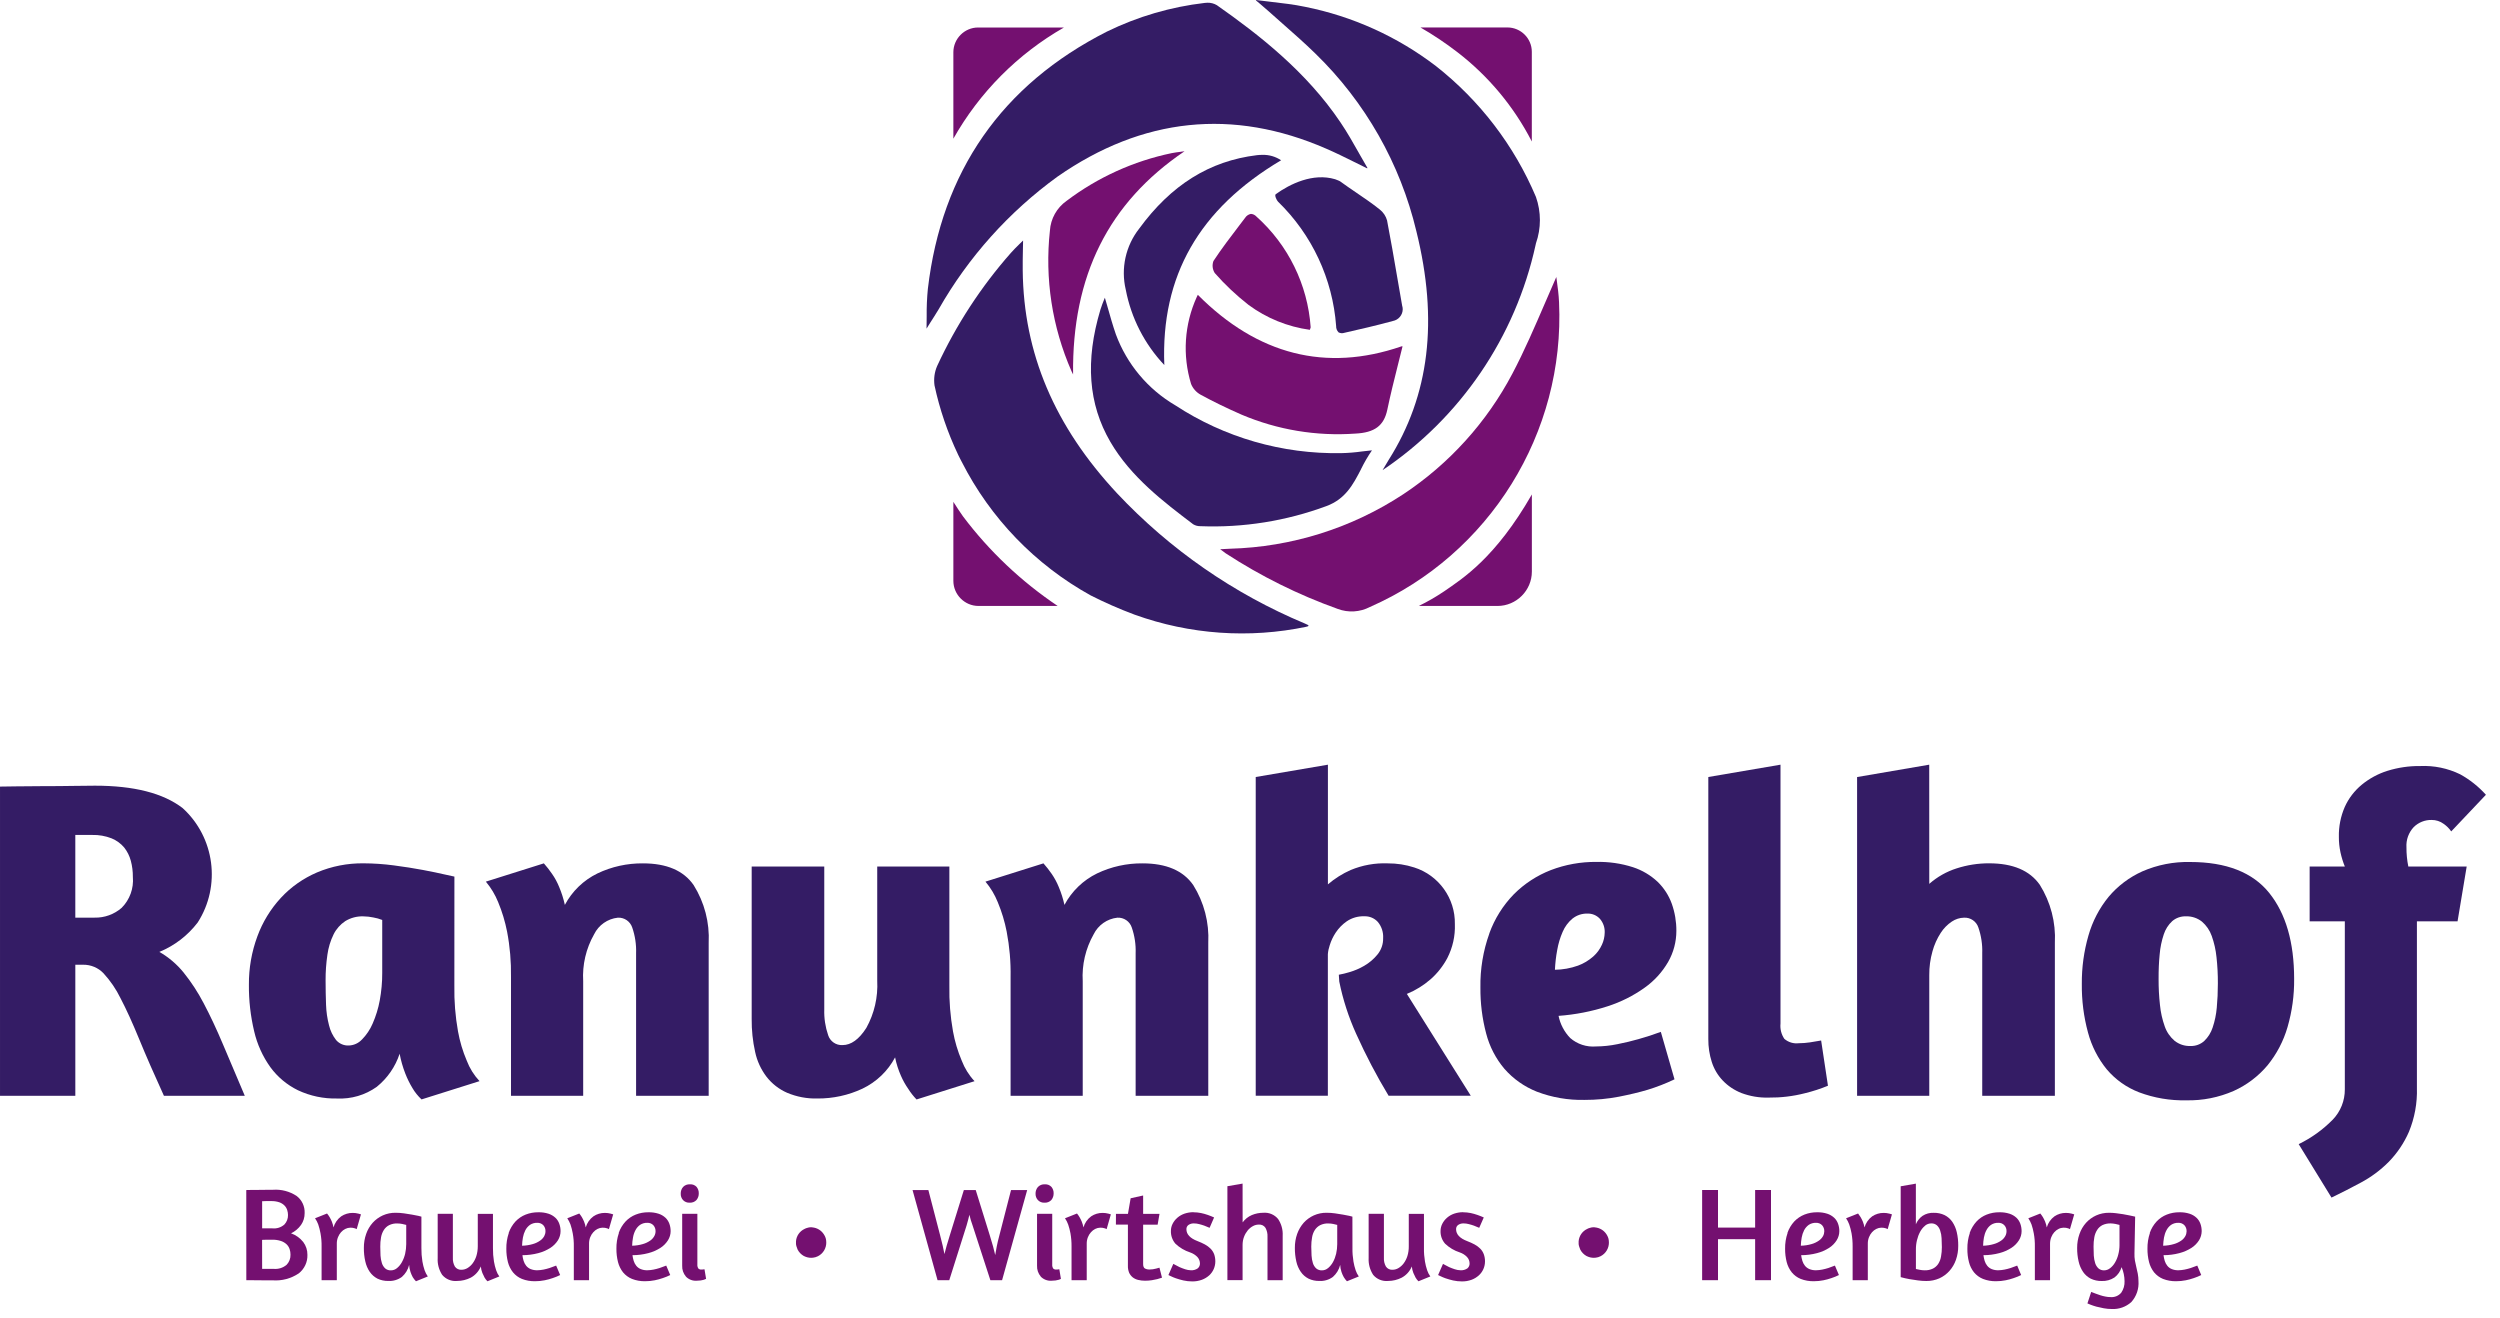
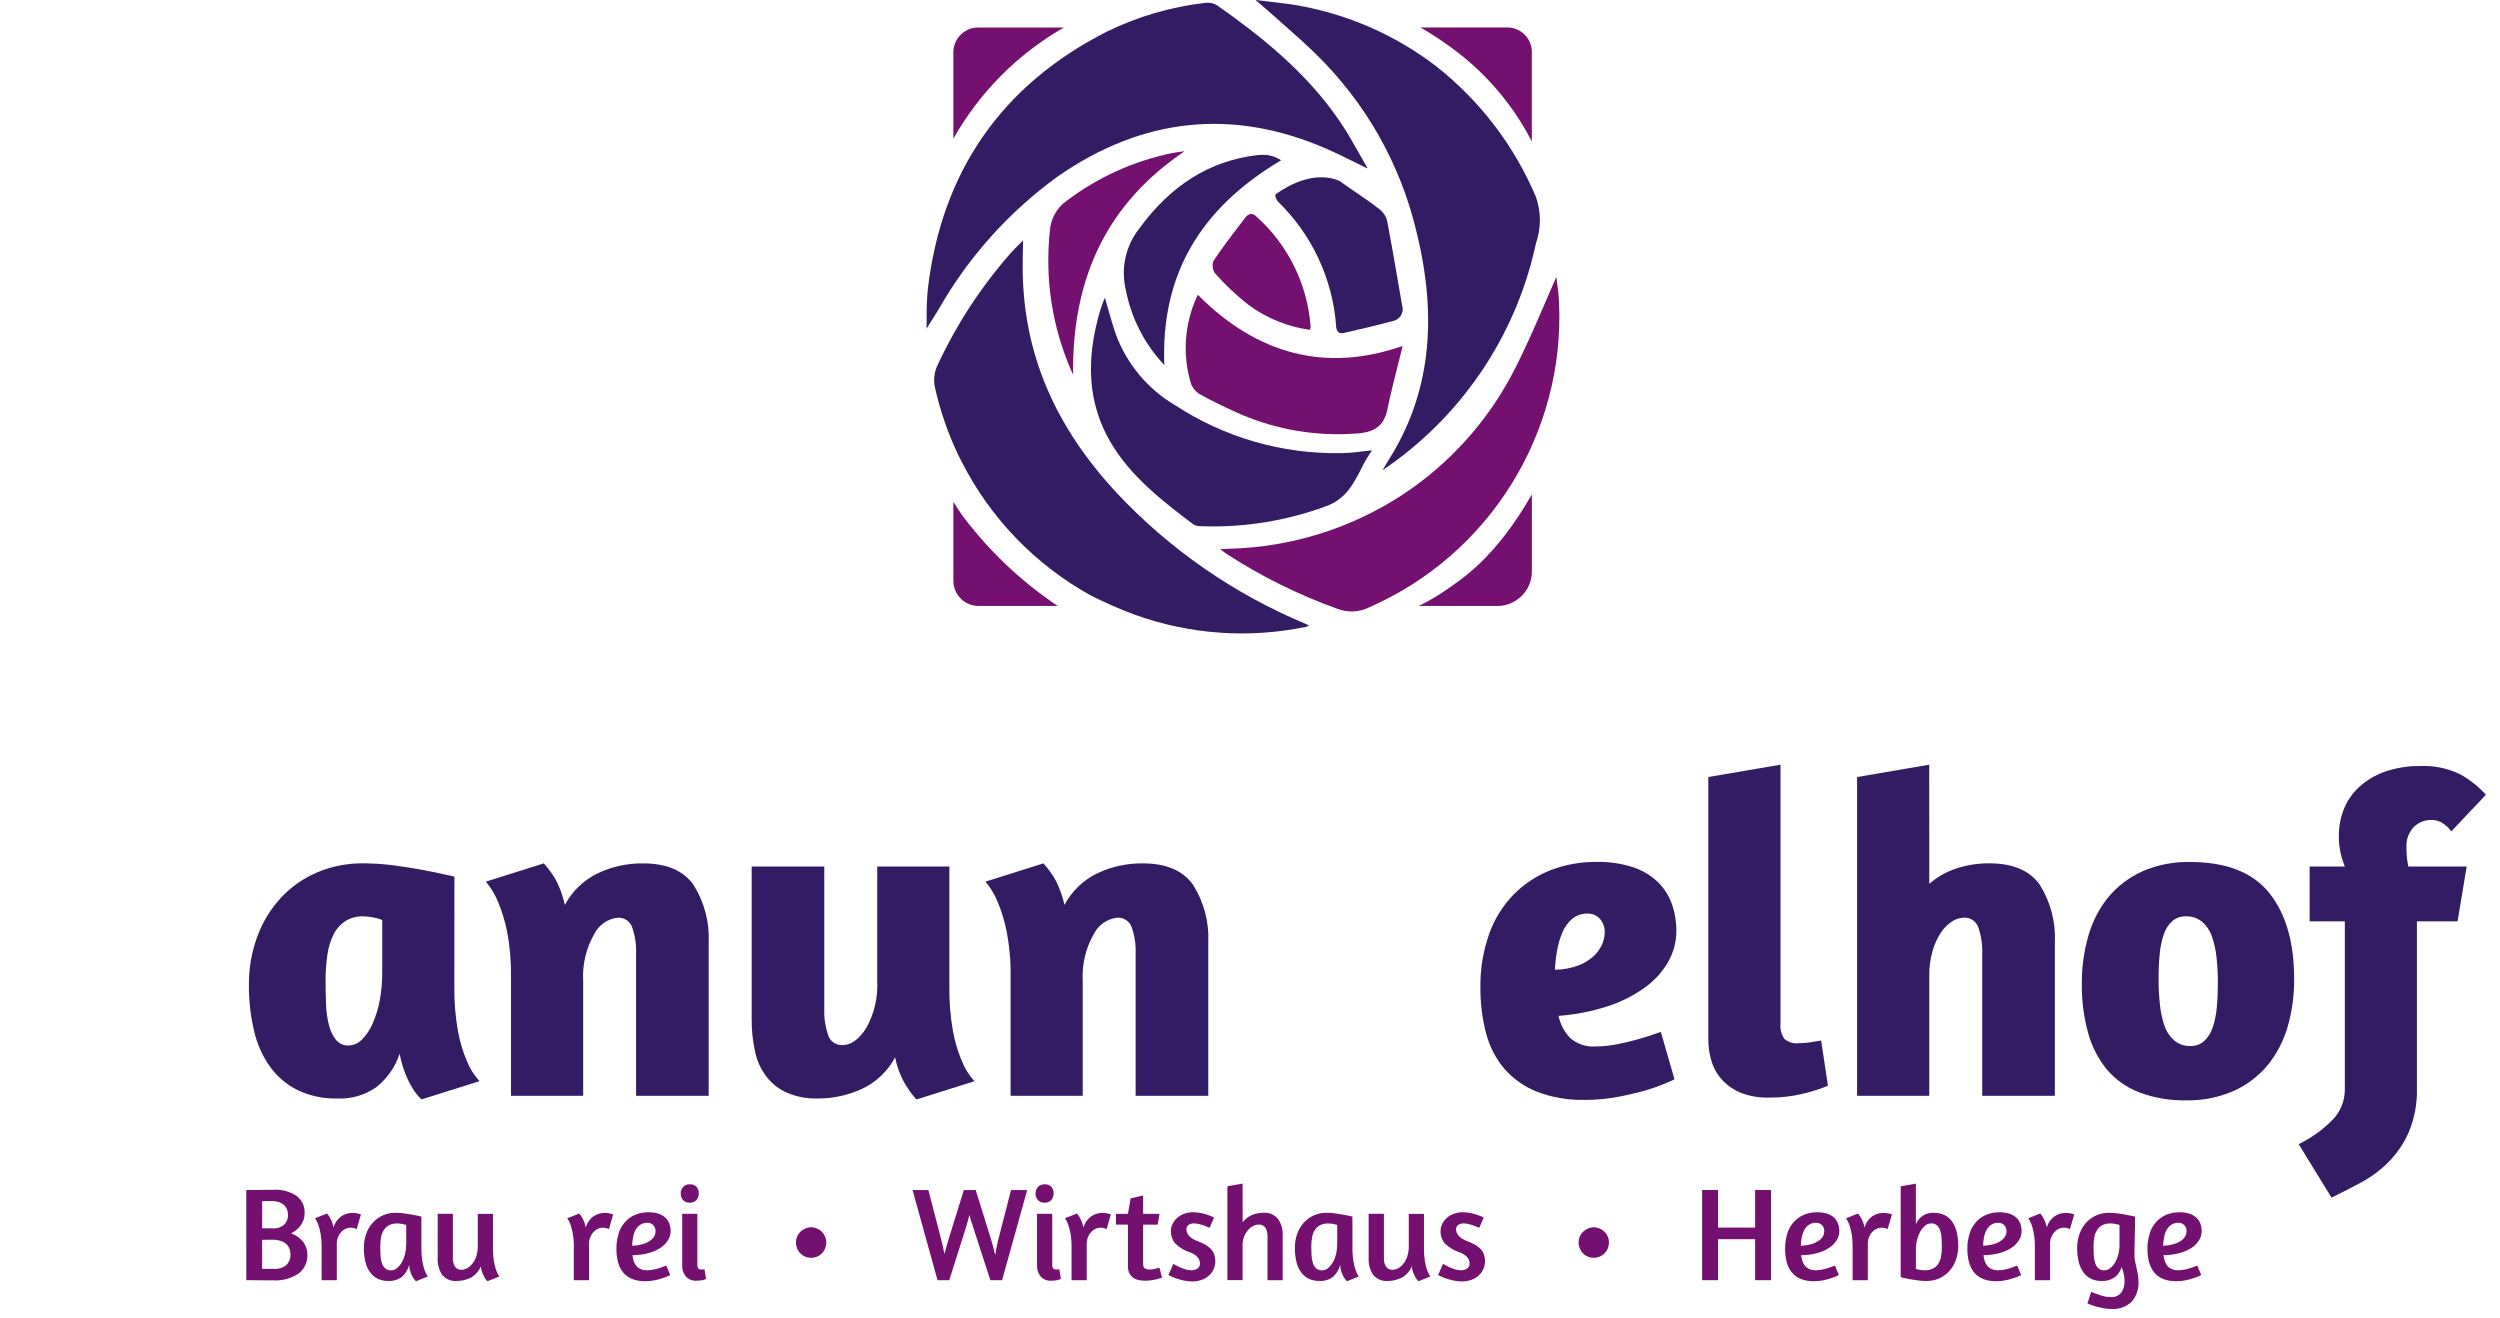
<svg xmlns="http://www.w3.org/2000/svg" width="100%" height="100%" viewBox="0 0 55 29" version="1.1" xml:space="preserve" style="fill-rule:evenodd;clip-rule:evenodd;stroke-linejoin:round;stroke-miterlimit:2;">
  <g id="Gruppe_2275">
    <clipPath id="_clip1">
      <rect x="0" y="0" width="54.69" height="28.8" />
    </clipPath>
    <g clip-path="url(#_clip1)">
-       <path id="Pfad_11500" d="M0,17.305c0.06,0 0.181,-0.001 0.362,-0.005c0.181,-0.003 0.382,-0.005 0.602,-0.005c0.221,0 0.436,-0.001 0.643,-0.005c0.208,-0.003 0.369,-0.005 0.482,-0.005c0.858,0 1.501,0.164 1.929,0.493c0.707,0.643 0.848,1.712 0.332,2.516c-0.219,0.287 -0.51,0.511 -0.844,0.648c0.204,0.117 0.384,0.27 0.532,0.452c0.17,0.211 0.318,0.438 0.443,0.678c0.14,0.265 0.283,0.568 0.427,0.91c0.144,0.341 0.303,0.716 0.477,1.125l-1.779,-0c-0.214,-0.469 -0.395,-0.882 -0.542,-1.241c-0.147,-0.358 -0.284,-0.66 -0.412,-0.904c-0.098,-0.201 -0.225,-0.387 -0.377,-0.552c-0.116,-0.121 -0.278,-0.188 -0.446,-0.186l-0.172,0l0,2.884l-1.657,-0l-0,-6.803Zm1.657,2.883l0.423,-0c0.219,0.005 0.432,-0.072 0.597,-0.216c0.178,-0.179 0.268,-0.428 0.246,-0.679c0.001,-0.12 -0.014,-0.24 -0.045,-0.356c-0.028,-0.106 -0.078,-0.206 -0.146,-0.292c-0.074,-0.088 -0.169,-0.157 -0.276,-0.201c-0.136,-0.053 -0.281,-0.079 -0.427,-0.075l-0.372,0l0,1.819Z" style="fill:#341c65;fill-rule:nonzero;" />
      <path id="Pfad_11501" d="M9.996,21.685c-0.006,0.337 0.021,0.674 0.08,1.005c0.04,0.221 0.104,0.437 0.192,0.643c0.064,0.168 0.159,0.321 0.282,0.452l-1.276,0.402c-0.079,-0.074 -0.147,-0.158 -0.201,-0.251c-0.061,-0.101 -0.113,-0.207 -0.156,-0.317c-0.055,-0.141 -0.097,-0.287 -0.125,-0.437c-0.094,0.286 -0.269,0.539 -0.503,0.728c-0.254,0.182 -0.562,0.272 -0.874,0.257c-0.296,0.007 -0.59,-0.055 -0.859,-0.181c-0.24,-0.117 -0.449,-0.291 -0.607,-0.507c-0.17,-0.237 -0.291,-0.505 -0.357,-0.789c-0.08,-0.336 -0.119,-0.68 -0.116,-1.025c-0.003,-0.363 0.06,-0.724 0.186,-1.065c0.115,-0.314 0.291,-0.602 0.518,-0.848c0.222,-0.24 0.493,-0.429 0.793,-0.558c0.324,-0.137 0.673,-0.205 1.025,-0.201c0.222,0.001 0.443,0.016 0.663,0.045c0.234,0.031 0.449,0.064 0.643,0.101c0.194,0.037 0.356,0.07 0.487,0.101c0.131,0.03 0.199,0.045 0.206,0.045l-0.001,2.4Zm-2.034,1.186c0.1,-0.102 0.18,-0.221 0.236,-0.352c0.071,-0.162 0.124,-0.333 0.156,-0.507c0.037,-0.201 0.056,-0.404 0.055,-0.608l0,-1.165c-0.063,-0.025 -0.129,-0.044 -0.196,-0.055c-0.071,-0.015 -0.143,-0.023 -0.216,-0.024c-0.141,-0.006 -0.281,0.031 -0.402,0.105c-0.109,0.073 -0.198,0.173 -0.256,0.291c-0.069,0.141 -0.115,0.292 -0.136,0.447c-0.027,0.187 -0.041,0.374 -0.04,0.563c0,0.187 0.004,0.367 0.01,0.537c0.005,0.154 0.027,0.307 0.066,0.456c0.028,0.117 0.081,0.227 0.155,0.322c0.07,0.081 0.174,0.126 0.282,0.12c0.109,-0.004 0.212,-0.051 0.286,-0.131" style="fill:#341c65;fill-rule:nonzero;" />
      <path id="Pfad_11502" d="M13.994,24.107l0,-3.135c0.007,-0.193 -0.022,-0.385 -0.085,-0.567c-0.045,-0.135 -0.175,-0.224 -0.317,-0.216c-0.225,0.024 -0.423,0.163 -0.522,0.366c-0.178,0.313 -0.261,0.671 -0.24,1.03l-0,2.522l-1.588,-0l-0,-2.612c0.005,-0.335 -0.023,-0.67 -0.086,-0.999c-0.044,-0.222 -0.109,-0.439 -0.196,-0.648c-0.066,-0.164 -0.158,-0.317 -0.271,-0.452l1.276,-0.402c0.065,0.073 0.125,0.15 0.18,0.231c0.063,0.089 0.115,0.186 0.156,0.287c0.054,0.128 0.096,0.26 0.126,0.396c0.16,-0.301 0.411,-0.544 0.718,-0.693c0.312,-0.149 0.654,-0.224 1,-0.221c0.522,0 0.894,0.159 1.115,0.478c0.238,0.38 0.354,0.824 0.331,1.272l0,3.363l-1.597,-0Z" style="fill:#341c65;fill-rule:nonzero;" />
      <path id="Pfad_11503" d="M19.299,19.064l1.587,0l0,2.622c-0.006,0.337 0.021,0.673 0.08,1.005c0.04,0.221 0.104,0.436 0.192,0.643c0.064,0.167 0.159,0.321 0.282,0.452l-1.276,0.402c-0.068,-0.071 -0.129,-0.148 -0.181,-0.231c-0.063,-0.09 -0.117,-0.186 -0.161,-0.287c-0.058,-0.131 -0.102,-0.267 -0.13,-0.408c-0.159,0.301 -0.411,0.542 -0.719,0.689c-0.309,0.145 -0.647,0.218 -0.989,0.216c-0.229,0.006 -0.457,-0.037 -0.668,-0.126c-0.178,-0.078 -0.333,-0.199 -0.452,-0.352c-0.123,-0.162 -0.209,-0.348 -0.251,-0.547c-0.053,-0.237 -0.078,-0.48 -0.076,-0.723l0,-3.355l1.597,0l0,3.144c-0.006,0.193 0.023,0.385 0.086,0.568c0.044,0.135 0.174,0.224 0.316,0.216c0.188,-0 0.362,-0.126 0.523,-0.377c0.176,-0.317 0.259,-0.677 0.24,-1.04l-0,-2.511Z" style="fill:#341c65;fill-rule:nonzero;" />
      <path id="Pfad_11504" d="M24.984,24.107l0,-3.135c0.007,-0.193 -0.022,-0.385 -0.085,-0.567c-0.044,-0.135 -0.175,-0.224 -0.317,-0.216c-0.225,0.024 -0.422,0.163 -0.522,0.366c-0.177,0.313 -0.261,0.671 -0.24,1.03l0,2.522l-1.587,-0l-0,-2.612c0.006,-0.335 -0.023,-0.67 -0.086,-0.999c-0.043,-0.222 -0.109,-0.439 -0.196,-0.648c-0.066,-0.164 -0.157,-0.317 -0.271,-0.452l1.276,-0.402c0.065,0.073 0.125,0.15 0.181,0.231c0.062,0.09 0.114,0.186 0.155,0.287c0.054,0.128 0.096,0.26 0.126,0.396c0.16,-0.301 0.412,-0.544 0.718,-0.693c0.312,-0.149 0.654,-0.224 1,-0.221c0.522,0 0.894,0.159 1.115,0.477c0.238,0.38 0.354,0.825 0.331,1.272l0,3.364l-1.598,-0Z" style="fill:#341c65;fill-rule:nonzero;" />
-       <path id="Pfad_11505" d="M29.214,16.823l-0,2.633c0.151,-0.129 0.32,-0.236 0.502,-0.316c0.258,-0.107 0.535,-0.157 0.814,-0.146c0.198,-0.001 0.395,0.029 0.583,0.09c0.54,0.171 0.905,0.68 0.894,1.246c0.01,0.26 -0.048,0.517 -0.166,0.748c-0.094,0.176 -0.218,0.334 -0.368,0.466c-0.155,0.135 -0.332,0.244 -0.522,0.322l1.406,2.24l-1.808,-0c-0.265,-0.439 -0.503,-0.894 -0.713,-1.361c-0.167,-0.369 -0.292,-0.755 -0.372,-1.151l-0.01,-0.15c0.078,-0.014 0.155,-0.033 0.231,-0.056c0.115,-0.033 0.224,-0.08 0.327,-0.14c0.111,-0.064 0.21,-0.148 0.291,-0.247c0.084,-0.101 0.129,-0.23 0.126,-0.361c0.008,-0.129 -0.033,-0.257 -0.116,-0.357c-0.075,-0.083 -0.184,-0.129 -0.296,-0.125c-0.137,-0.005 -0.273,0.033 -0.387,0.11c-0.097,0.067 -0.181,0.153 -0.246,0.252c-0.056,0.085 -0.1,0.178 -0.13,0.276c-0.022,0.063 -0.036,0.129 -0.041,0.196l0,3.114l-1.587,0l-0,-7.012l1.588,-0.271Z" style="fill:#341c65;fill-rule:nonzero;" />
      <path id="Pfad_11506" d="M32.765,20.535c0.117,-0.323 0.302,-0.618 0.542,-0.864c0.23,-0.23 0.506,-0.41 0.809,-0.528c0.321,-0.123 0.661,-0.184 1.005,-0.181c0.272,-0.006 0.544,0.033 0.803,0.116c0.203,0.066 0.388,0.176 0.543,0.321c0.139,0.135 0.246,0.3 0.312,0.483c0.068,0.191 0.102,0.394 0.101,0.597c0,0.24 -0.062,0.475 -0.181,0.683c-0.13,0.225 -0.306,0.418 -0.518,0.568c-0.248,0.177 -0.523,0.315 -0.813,0.408c-0.351,0.114 -0.713,0.184 -1.08,0.211c0.037,0.183 0.126,0.352 0.256,0.487c0.156,0.136 0.361,0.203 0.567,0.186c0.159,-0.001 0.317,-0.018 0.472,-0.05c0.168,-0.034 0.322,-0.07 0.463,-0.111c0.167,-0.046 0.331,-0.1 0.492,-0.16l0.301,1.044c-0.191,0.092 -0.39,0.169 -0.593,0.231c-0.18,0.054 -0.39,0.104 -0.627,0.151c-0.25,0.048 -0.504,0.072 -0.759,0.071c-0.358,0.008 -0.715,-0.053 -1.05,-0.181c-0.274,-0.109 -0.519,-0.281 -0.713,-0.503c-0.191,-0.226 -0.328,-0.492 -0.402,-0.778c-0.087,-0.329 -0.129,-0.669 -0.126,-1.01c-0.007,-0.405 0.06,-0.809 0.197,-1.19m1.828,-0.327c-0.094,0.079 -0.168,0.179 -0.216,0.292c-0.056,0.128 -0.096,0.263 -0.12,0.402c-0.027,0.142 -0.043,0.287 -0.05,0.432c0.173,-0.002 0.344,-0.033 0.507,-0.091c0.124,-0.045 0.237,-0.114 0.336,-0.201c0.082,-0.072 0.147,-0.161 0.192,-0.261c0.038,-0.082 0.058,-0.171 0.06,-0.261c0.006,-0.112 -0.032,-0.222 -0.105,-0.307c-0.071,-0.077 -0.172,-0.119 -0.276,-0.115c-0.119,-0.003 -0.234,0.036 -0.327,0.11" style="fill:#341c65;fill-rule:nonzero;" />
      <path id="Pfad_11507" d="M38.31,24.046c-0.155,-0.061 -0.296,-0.155 -0.411,-0.276c-0.11,-0.116 -0.192,-0.255 -0.24,-0.407c-0.052,-0.162 -0.077,-0.332 -0.076,-0.502l0,-5.767l1.588,-0.271l-0,5.696c-0.012,0.119 0.018,0.238 0.085,0.336c0.088,0.075 0.202,0.11 0.316,0.096c0.083,-0 0.165,-0.007 0.247,-0.019c0.09,-0.014 0.172,-0.027 0.246,-0.041l0.15,0.995c-0.164,0.068 -0.334,0.123 -0.507,0.165c-0.261,0.067 -0.529,0.099 -0.799,0.096c-0.204,0.006 -0.406,-0.029 -0.597,-0.1" style="fill:#341c65;fill-rule:nonzero;" />
      <path id="Pfad_11508" d="M42.444,19.445c0.175,-0.154 0.381,-0.271 0.603,-0.341c0.23,-0.074 0.471,-0.112 0.713,-0.111c0.523,0 0.894,0.158 1.115,0.472c0.239,0.381 0.355,0.827 0.332,1.276l-0,3.366l-1.598,-0l0,-3.135c0.007,-0.193 -0.022,-0.385 -0.085,-0.567c-0.044,-0.135 -0.175,-0.224 -0.316,-0.216c-0.095,0.002 -0.188,0.032 -0.267,0.085c-0.098,0.065 -0.182,0.151 -0.246,0.251c-0.08,0.124 -0.141,0.26 -0.18,0.402c-0.049,0.172 -0.073,0.35 -0.071,0.528l0,2.653l-1.588,-0l-0,-7.013l1.587,-0.272l0.001,2.622Z" style="fill:#341c65;fill-rule:nonzero;" />
      <path id="Pfad_11509" d="M49.924,19.646c0.365,0.456 0.547,1.085 0.547,1.889c0.004,0.358 -0.045,0.715 -0.145,1.06c-0.089,0.308 -0.239,0.595 -0.442,0.844c-0.203,0.241 -0.457,0.433 -0.744,0.562c-0.328,0.143 -0.683,0.214 -1.04,0.206c-0.355,0.008 -0.708,-0.051 -1.04,-0.176c-0.276,-0.106 -0.521,-0.28 -0.712,-0.506c-0.193,-0.238 -0.333,-0.513 -0.412,-0.809c-0.095,-0.349 -0.14,-0.709 -0.136,-1.07c-0.003,-0.36 0.046,-0.719 0.146,-1.065c0.088,-0.31 0.238,-0.599 0.442,-0.849c0.202,-0.241 0.457,-0.433 0.744,-0.562c0.331,-0.144 0.689,-0.214 1.05,-0.206c0.797,-0 1.378,0.228 1.743,0.683m-2.136,0.618c-0.086,0.079 -0.15,0.18 -0.186,0.291c-0.047,0.142 -0.078,0.289 -0.09,0.437c-0.017,0.168 -0.025,0.349 -0.024,0.543c-0.001,0.191 0.009,0.382 0.03,0.572c0.015,0.161 0.051,0.32 0.105,0.472c0.042,0.123 0.117,0.232 0.216,0.317c0.1,0.079 0.224,0.12 0.352,0.115c0.11,0.004 0.218,-0.036 0.301,-0.11c0.085,-0.082 0.149,-0.184 0.185,-0.296c0.048,-0.142 0.078,-0.289 0.091,-0.437c0.016,-0.168 0.024,-0.345 0.024,-0.533c0.001,-0.193 -0.009,-0.386 -0.03,-0.578c-0.016,-0.159 -0.051,-0.316 -0.105,-0.467c-0.043,-0.123 -0.118,-0.232 -0.216,-0.316c-0.1,-0.079 -0.225,-0.12 -0.352,-0.116c-0.11,-0.003 -0.218,0.034 -0.301,0.106" style="fill:#341c65;fill-rule:nonzero;" />
      <path id="Pfad_11510" d="M53.927,18.291c-0.045,-0.065 -0.101,-0.121 -0.166,-0.166c-0.077,-0.057 -0.17,-0.087 -0.266,-0.086c-0.146,-0.003 -0.288,0.054 -0.392,0.156c-0.113,0.12 -0.172,0.282 -0.161,0.447c-0.001,0.142 0.013,0.283 0.041,0.422l1.284,0l-0.201,1.206l-0.894,-0l0,3.666c0.01,0.331 -0.05,0.659 -0.176,0.965c-0.107,0.246 -0.259,0.471 -0.447,0.663c-0.179,0.18 -0.384,0.332 -0.608,0.452c-0.224,0.121 -0.44,0.231 -0.648,0.331l-0.722,-1.176c0.278,-0.135 0.531,-0.317 0.748,-0.537c0.173,-0.179 0.269,-0.419 0.267,-0.668l-0,-3.696l-0.774,-0l0,-1.207l0.774,0c-0.041,-0.101 -0.073,-0.205 -0.096,-0.312c-0.024,-0.112 -0.036,-0.226 -0.035,-0.341c-0.005,-0.226 0.04,-0.451 0.13,-0.658c0.085,-0.189 0.213,-0.355 0.372,-0.487c0.168,-0.138 0.36,-0.242 0.567,-0.307c0.233,-0.072 0.475,-0.108 0.719,-0.105c0.303,-0.014 0.606,0.048 0.879,0.181c0.213,0.117 0.405,0.27 0.568,0.451l-0.763,0.806Z" style="fill:#341c65;fill-rule:nonzero;" />
      <path id="Pfad_11511" d="M5.418,26.181c0.014,-0 0.045,-0 0.094,-0.002c0.049,-0.002 0.104,-0.001 0.164,-0.001c0.061,-0 0.12,-0 0.182,-0.002c0.062,-0.001 0.11,-0.001 0.149,-0.001c0.183,-0.013 0.364,0.035 0.517,0.135c0.119,0.089 0.185,0.232 0.178,0.38c0.001,0.093 -0.027,0.183 -0.079,0.258c-0.057,0.08 -0.132,0.143 -0.22,0.185c0.105,0.037 0.198,0.103 0.268,0.191c0.061,0.081 0.094,0.181 0.092,0.284c0.005,0.157 -0.066,0.308 -0.19,0.406c-0.17,0.114 -0.373,0.169 -0.578,0.153l-0.169,0c-0.061,0 -0.119,-0 -0.173,-0.001c-0.055,-0.001 -0.103,-0.002 -0.144,-0.002l-0.09,0l-0.001,-1.983Zm0.349,0.843l0.226,0c0.096,0.01 0.192,-0.021 0.264,-0.085c0.052,-0.056 0.081,-0.131 0.079,-0.208c-0,-0.037 -0.006,-0.075 -0.018,-0.111c-0.012,-0.037 -0.032,-0.071 -0.06,-0.099c-0.032,-0.032 -0.071,-0.056 -0.114,-0.071c-0.058,-0.019 -0.119,-0.028 -0.18,-0.026l-0.113,0c-0.032,0 -0.06,0 -0.084,0.003l0,0.597Zm0,0.891l0.252,0c0.104,0.01 0.207,-0.022 0.286,-0.089c0.058,-0.06 0.089,-0.141 0.086,-0.224c0,-0.041 -0.006,-0.082 -0.019,-0.12c-0.013,-0.04 -0.035,-0.076 -0.066,-0.106c-0.035,-0.033 -0.078,-0.059 -0.124,-0.074c-0.063,-0.021 -0.129,-0.03 -0.195,-0.028l-0.125,-0c-0.036,-0 -0.067,-0 -0.096,0.003l0.001,0.638Z" style="fill:#741070;fill-rule:nonzero;" />
      <path id="Pfad_11512" d="M7.597,27.036c-0.036,0.018 -0.067,0.042 -0.094,0.072c-0.028,0.032 -0.051,0.069 -0.067,0.11c-0.018,0.046 -0.027,0.094 -0.026,0.144l-0,0.802l-0.335,0l0,-0.738c0.002,-0.099 -0.006,-0.197 -0.024,-0.294c-0.012,-0.066 -0.028,-0.13 -0.049,-0.192c-0.018,-0.049 -0.041,-0.095 -0.071,-0.138l0.264,-0.105c0.021,0.025 0.039,0.051 0.056,0.079c0.018,0.031 0.034,0.063 0.048,0.096c0.017,0.042 0.03,0.086 0.038,0.131c0.028,-0.098 0.088,-0.184 0.17,-0.244c0.075,-0.05 0.163,-0.076 0.252,-0.075c0.043,-0 0.085,0.005 0.126,0.016c0.039,0.011 0.058,0.016 0.056,0.016l-0.094,0.325c-0.011,-0.006 -0.022,-0.011 -0.034,-0.016c-0.035,-0.012 -0.072,-0.018 -0.109,-0.016c-0.037,0.001 -0.073,0.01 -0.106,0.027" style="fill:#741070;fill-rule:nonzero;" />
      <path id="Pfad_11513" d="M9.271,27.458c-0.001,0.099 0.006,0.197 0.022,0.295c0.011,0.065 0.027,0.129 0.048,0.192c0.017,0.049 0.041,0.095 0.071,0.137l-0.261,0.106c-0.027,-0.028 -0.051,-0.058 -0.071,-0.091c-0.019,-0.036 -0.036,-0.074 -0.049,-0.113c-0.017,-0.05 -0.027,-0.103 -0.03,-0.156c-0.024,0.102 -0.08,0.194 -0.159,0.264c-0.086,0.063 -0.191,0.095 -0.298,0.089c-0.082,0.002 -0.165,-0.015 -0.24,-0.051c-0.067,-0.035 -0.124,-0.085 -0.168,-0.147c-0.047,-0.069 -0.081,-0.147 -0.099,-0.23c-0.023,-0.098 -0.033,-0.198 -0.032,-0.299c-0.001,-0.105 0.016,-0.21 0.051,-0.309c0.031,-0.09 0.08,-0.173 0.144,-0.245c0.062,-0.068 0.137,-0.123 0.221,-0.161c0.09,-0.04 0.187,-0.06 0.285,-0.058c0.061,-0 0.122,0.004 0.183,0.013c0.064,0.009 0.123,0.018 0.177,0.028c0.054,0.009 0.1,0.019 0.139,0.027c0.038,0.009 0.06,0.015 0.066,0.017l0,0.692Zm-0.536,0.44c0.044,-0.037 0.08,-0.081 0.107,-0.131c0.032,-0.058 0.056,-0.12 0.071,-0.184c0.016,-0.07 0.024,-0.141 0.024,-0.212l-0,-0.423c-0.02,-0.006 -0.048,-0.013 -0.088,-0.021c-0.035,-0.007 -0.07,-0.011 -0.106,-0.011c-0.063,-0.003 -0.126,0.01 -0.183,0.038c-0.047,0.024 -0.087,0.061 -0.115,0.105c-0.031,0.049 -0.052,0.104 -0.062,0.161c-0.012,0.068 -0.018,0.137 -0.017,0.206c-0,0.068 0.002,0.133 0.005,0.196c0.003,0.057 0.014,0.113 0.031,0.168c0.014,0.044 0.039,0.084 0.072,0.115c0.035,0.03 0.08,0.045 0.126,0.043c0.05,-0 0.097,-0.018 0.135,-0.05" style="fill:#741070;fill-rule:nonzero;" />
      <path id="Pfad_11514" d="M10.511,26.705l0.334,0l0,0.753c-0.001,0.099 0.006,0.197 0.022,0.295c0.011,0.065 0.027,0.129 0.048,0.192c0.016,0.049 0.04,0.095 0.07,0.137l-0.261,0.106c-0.025,-0.024 -0.047,-0.052 -0.064,-0.082c-0.018,-0.033 -0.034,-0.067 -0.048,-0.101c-0.018,-0.046 -0.03,-0.094 -0.034,-0.143c-0.044,0.106 -0.122,0.193 -0.222,0.247c-0.093,0.047 -0.196,0.072 -0.3,0.072c-0.125,0.012 -0.248,-0.038 -0.329,-0.135c-0.071,-0.11 -0.106,-0.239 -0.098,-0.369l-0,-0.973l0.334,0l-0,0.967c-0.004,0.067 0.011,0.134 0.044,0.193c0.033,0.049 0.09,0.076 0.149,0.071c0.045,-0.001 0.089,-0.014 0.128,-0.037c0.044,-0.027 0.083,-0.062 0.114,-0.104c0.036,-0.049 0.064,-0.104 0.082,-0.162c0.021,-0.069 0.031,-0.141 0.031,-0.213l0,-0.714Z" style="fill:#741070;fill-rule:nonzero;" />
-       <path id="Pfad_11515" d="M11.191,27.124c0.032,-0.093 0.083,-0.178 0.149,-0.251c0.063,-0.066 0.139,-0.119 0.224,-0.152c0.089,-0.035 0.184,-0.052 0.279,-0.051c0.076,-0.002 0.152,0.009 0.224,0.032c0.056,0.018 0.107,0.048 0.151,0.088c0.039,0.036 0.068,0.082 0.086,0.132c0.019,0.052 0.029,0.108 0.028,0.164c-0,0.071 -0.02,0.14 -0.058,0.201c-0.043,0.067 -0.101,0.125 -0.168,0.168c-0.082,0.051 -0.171,0.09 -0.264,0.114c-0.114,0.03 -0.232,0.045 -0.349,0.045c0.005,0.043 0.014,0.086 0.027,0.128c0.012,0.038 0.031,0.074 0.056,0.105c0.026,0.032 0.059,0.056 0.096,0.072c0.047,0.019 0.097,0.028 0.147,0.027c0.046,-0.001 0.092,-0.006 0.138,-0.015c0.045,-0.009 0.09,-0.021 0.134,-0.035c0.048,-0.016 0.096,-0.034 0.144,-0.053l0.088,0.208c-0.053,0.026 -0.108,0.049 -0.164,0.067c-0.057,0.02 -0.116,0.036 -0.176,0.048c-0.069,0.014 -0.14,0.021 -0.211,0.021c-0.099,0.002 -0.198,-0.015 -0.29,-0.051c-0.076,-0.031 -0.144,-0.081 -0.196,-0.144c-0.053,-0.067 -0.091,-0.144 -0.112,-0.226c-0.024,-0.096 -0.036,-0.194 -0.035,-0.293c-0.002,-0.117 0.016,-0.235 0.054,-0.346m0.466,-0.18c-0.042,0.031 -0.077,0.071 -0.101,0.117c-0.026,0.051 -0.044,0.105 -0.054,0.161c-0.011,0.06 -0.017,0.12 -0.019,0.181c0.081,-0.002 0.161,-0.014 0.239,-0.037c0.057,-0.016 0.111,-0.042 0.159,-0.076c0.037,-0.025 0.068,-0.059 0.09,-0.098c0.017,-0.032 0.027,-0.069 0.027,-0.105c0.003,-0.051 -0.015,-0.1 -0.049,-0.137c-0.035,-0.035 -0.083,-0.053 -0.132,-0.051c-0.057,-0.002 -0.113,0.014 -0.16,0.045" style="fill:#741070;fill-rule:nonzero;" />
      <path id="Pfad_11516" d="M13.146,27.036c-0.035,0.018 -0.067,0.042 -0.093,0.072c-0.029,0.032 -0.052,0.069 -0.068,0.11c-0.018,0.046 -0.027,0.094 -0.026,0.144l0,0.802l-0.335,0l0,-0.738c0.002,-0.099 -0.006,-0.197 -0.024,-0.294c-0.012,-0.066 -0.028,-0.13 -0.049,-0.192c-0.018,-0.049 -0.042,-0.095 -0.071,-0.138l0.264,-0.105c0.02,0.025 0.039,0.051 0.056,0.079c0.018,0.031 0.034,0.063 0.048,0.096c0.017,0.042 0.03,0.086 0.038,0.131c0.028,-0.098 0.088,-0.184 0.17,-0.244c0.074,-0.05 0.162,-0.076 0.252,-0.075c0.043,-0 0.085,0.005 0.126,0.016c0.039,0.011 0.058,0.016 0.056,0.016l-0.094,0.325c-0.011,-0.006 -0.022,-0.011 -0.034,-0.016c-0.035,-0.012 -0.072,-0.018 -0.11,-0.016c-0.036,0.001 -0.072,0.01 -0.105,0.027" style="fill:#741070;fill-rule:nonzero;" />
      <path id="Pfad_11517" d="M13.612,27.124c0.032,-0.093 0.083,-0.178 0.15,-0.251c0.062,-0.066 0.139,-0.119 0.224,-0.152c0.089,-0.035 0.183,-0.052 0.278,-0.051c0.076,-0.002 0.152,0.009 0.225,0.032c0.056,0.018 0.107,0.048 0.151,0.088c0.038,0.036 0.068,0.082 0.086,0.132c0.019,0.052 0.028,0.108 0.028,0.164c-0,0.071 -0.021,0.14 -0.059,0.201c-0.043,0.067 -0.1,0.125 -0.168,0.168c-0.081,0.051 -0.17,0.09 -0.264,0.114c-0.114,0.03 -0.231,0.045 -0.349,0.045c0.006,0.043 0.015,0.086 0.028,0.128c0.012,0.038 0.031,0.074 0.056,0.105c0.026,0.032 0.058,0.056 0.096,0.072c0.046,0.019 0.096,0.028 0.146,0.027c0.047,-0.001 0.093,-0.006 0.138,-0.015c0.046,-0.009 0.091,-0.021 0.135,-0.035c0.048,-0.016 0.096,-0.034 0.144,-0.053l0.088,0.208c-0.053,0.026 -0.108,0.049 -0.164,0.067c-0.058,0.02 -0.117,0.036 -0.176,0.048c-0.07,0.014 -0.14,0.021 -0.211,0.021c-0.099,0.002 -0.198,-0.015 -0.29,-0.051c-0.077,-0.031 -0.144,-0.081 -0.197,-0.144c-0.052,-0.067 -0.09,-0.144 -0.111,-0.226c-0.024,-0.096 -0.036,-0.194 -0.035,-0.293c-0.002,-0.117 0.016,-0.235 0.054,-0.346m0.466,-0.18c-0.043,0.031 -0.077,0.071 -0.101,0.117c-0.027,0.051 -0.045,0.105 -0.054,0.161c-0.011,0.06 -0.018,0.12 -0.019,0.181c0.08,-0.002 0.161,-0.014 0.238,-0.037c0.057,-0.016 0.111,-0.042 0.16,-0.076c0.037,-0.025 0.067,-0.059 0.089,-0.098c0.018,-0.032 0.028,-0.069 0.028,-0.105c0.002,-0.051 -0.016,-0.1 -0.05,-0.137c-0.035,-0.035 -0.082,-0.053 -0.132,-0.051c-0.056,-0.002 -0.112,0.014 -0.159,0.045" style="fill:#741070;fill-rule:nonzero;" />
      <path id="Pfad_11518" d="M15.323,26.11c0.034,0.04 0.052,0.092 0.05,0.144c0.002,0.054 -0.017,0.106 -0.051,0.147c-0.039,0.041 -0.095,0.062 -0.151,0.058c-0.054,0.003 -0.107,-0.018 -0.144,-0.057c-0.034,-0.038 -0.053,-0.088 -0.051,-0.139c-0.002,-0.054 0.016,-0.108 0.051,-0.149c0.04,-0.042 0.096,-0.063 0.154,-0.059c0.054,-0.004 0.106,0.017 0.144,0.056m-0.235,1.973c-0.057,-0.067 -0.086,-0.152 -0.082,-0.24l0,-1.14l0.334,0l0,1.111c-0.003,0.032 0.004,0.064 0.021,0.091c0.016,0.016 0.038,0.025 0.061,0.024l0.024,-0c0.008,-0 0.016,-0.001 0.024,-0.003c0.009,-0 0.018,-0.001 0.027,-0.003l0.035,0.211c-0.017,0.009 -0.035,0.016 -0.053,0.021c-0.022,0.006 -0.044,0.011 -0.066,0.014c-0.029,0.004 -0.059,0.006 -0.089,0.006c-0.089,0.006 -0.176,-0.028 -0.237,-0.092" style="fill:#741070;fill-rule:nonzero;" />
      <path id="Pfad_11519" d="M21.397,26.96c-0.028,-0.077 -0.052,-0.155 -0.07,-0.235c-0.01,0.038 -0.019,0.075 -0.028,0.112c-0.009,0.037 -0.02,0.078 -0.034,0.123l-0.381,1.204l-0.258,0l-0.55,-1.983l0.348,-0l0.258,0.993c0.045,0.172 0.077,0.311 0.096,0.416c0.013,-0.055 0.029,-0.115 0.048,-0.182c0.018,-0.066 0.041,-0.142 0.069,-0.228l0.31,-0.999l0.261,-0l0.31,0.999c0.028,0.088 0.051,0.168 0.071,0.24c0.019,0.072 0.035,0.136 0.048,0.191c0.008,-0.055 0.019,-0.119 0.034,-0.191c0.014,-0.072 0.033,-0.152 0.057,-0.24l0.257,-0.999l0.355,-0l-0.552,1.983l-0.258,0l-0.391,-1.204Z" style="fill:#741070;fill-rule:nonzero;" />
      <path id="Pfad_11520" d="M23.13,26.11c0.034,0.04 0.052,0.092 0.05,0.144c0.001,0.054 -0.017,0.106 -0.051,0.147c-0.039,0.041 -0.095,0.062 -0.151,0.058c-0.054,0.003 -0.107,-0.018 -0.144,-0.057c-0.035,-0.038 -0.053,-0.088 -0.052,-0.139c-0.002,-0.054 0.017,-0.108 0.052,-0.149c0.04,-0.042 0.096,-0.063 0.153,-0.059c0.054,-0.004 0.107,0.017 0.144,0.056m-0.234,1.973c-0.057,-0.067 -0.086,-0.152 -0.082,-0.24l-0,-1.14l0.334,0l0,1.111c-0.003,0.032 0.004,0.064 0.021,0.091c0.015,0.016 0.038,0.025 0.061,0.024l0.024,-0c0.008,-0 0.016,-0.001 0.024,-0.003c0.009,-0 0.018,-0.001 0.026,-0.003l0.035,0.211c-0.016,0.009 -0.034,0.016 -0.052,0.021c-0.022,0.006 -0.044,0.011 -0.066,0.014c-0.03,0.004 -0.06,0.006 -0.09,0.006c-0.088,0.006 -0.175,-0.028 -0.237,-0.092" style="fill:#741070;fill-rule:nonzero;" />
      <path id="Pfad_11521" d="M24.095,27.036c-0.035,0.018 -0.067,0.042 -0.093,0.072c-0.029,0.032 -0.052,0.069 -0.068,0.11c-0.018,0.046 -0.027,0.094 -0.026,0.144l-0,0.802l-0.334,0l-0,-0.738c0.001,-0.099 -0.007,-0.197 -0.024,-0.294c-0.012,-0.066 -0.029,-0.13 -0.05,-0.192c-0.017,-0.049 -0.041,-0.095 -0.07,-0.138l0.264,-0.105c0.02,0.025 0.039,0.051 0.055,0.079c0.018,0.031 0.034,0.063 0.048,0.096c0.018,0.042 0.03,0.086 0.039,0.131c0.028,-0.098 0.088,-0.184 0.17,-0.244c0.074,-0.05 0.162,-0.076 0.252,-0.075c0.042,-0 0.084,0.005 0.126,0.016c0.038,0.011 0.057,0.016 0.055,0.016l-0.093,0.325c-0.011,-0.006 -0.023,-0.011 -0.034,-0.016c-0.035,-0.012 -0.073,-0.018 -0.11,-0.016c-0.037,0.001 -0.073,0.01 -0.106,0.027" style="fill:#741070;fill-rule:nonzero;" />
      <path id="Pfad_11522" d="M24.551,26.705l0.264,0l0.059,-0.343l0.275,-0.061l0,0.404l0.36,0l-0.041,0.237l-0.319,0l-0,0.868c-0,0.05 0.014,0.083 0.041,0.098c0.028,0.014 0.059,0.022 0.091,0.022c0.027,-0 0.055,-0.002 0.082,-0.006c0.024,-0.004 0.048,-0.009 0.072,-0.015c0.025,-0.006 0.05,-0.012 0.073,-0.02l0.056,0.22l-0.026,0.008c-0.026,0.01 -0.052,0.018 -0.078,0.024c-0.04,0.01 -0.08,0.018 -0.12,0.024c-0.05,0.008 -0.101,0.011 -0.151,0.011c-0.051,0 -0.102,-0.006 -0.151,-0.018c-0.043,-0.01 -0.084,-0.03 -0.119,-0.057c-0.033,-0.027 -0.06,-0.062 -0.078,-0.101c-0.019,-0.048 -0.029,-0.1 -0.027,-0.152l-0,-0.906l-0.264,0l0.001,-0.237Z" style="fill:#741070;fill-rule:nonzero;" />
      <path id="Pfad_11523" d="M26.255,26.67c0.057,-0 0.113,0.006 0.168,0.017c0.05,0.011 0.099,0.024 0.147,0.041c0.05,0.018 0.097,0.036 0.14,0.056l-0.099,0.228c-0.039,-0.017 -0.078,-0.033 -0.117,-0.048c-0.034,-0.011 -0.07,-0.024 -0.11,-0.033c-0.039,-0.011 -0.079,-0.016 -0.119,-0.016c-0.041,-0.002 -0.081,0.01 -0.116,0.032c-0.031,0.021 -0.05,0.058 -0.048,0.096c0,0.112 0.081,0.199 0.244,0.261c0.056,0.021 0.11,0.046 0.163,0.074c0.046,0.025 0.088,0.056 0.125,0.093c0.034,0.034 0.06,0.076 0.078,0.121c0.018,0.052 0.027,0.108 0.026,0.163c-0.001,0.115 -0.049,0.224 -0.133,0.302c-0.047,0.042 -0.102,0.076 -0.162,0.098c-0.069,0.025 -0.142,0.038 -0.216,0.036c-0.064,0 -0.128,-0.007 -0.19,-0.021c-0.057,-0.013 -0.113,-0.029 -0.168,-0.048c-0.041,-0.014 -0.081,-0.031 -0.119,-0.05l-0.044,-0.021l0.108,-0.246l0.039,0.021c0.031,0.018 0.063,0.035 0.096,0.05c0.041,0.018 0.083,0.034 0.126,0.048c0.039,0.013 0.081,0.021 0.123,0.022c0.054,0.004 0.108,-0.011 0.152,-0.041c0.033,-0.027 0.051,-0.067 0.05,-0.109c-0.001,-0.051 -0.02,-0.101 -0.054,-0.139c-0.045,-0.048 -0.101,-0.083 -0.163,-0.104c-0.121,-0.039 -0.232,-0.105 -0.324,-0.193c-0.067,-0.078 -0.102,-0.179 -0.098,-0.282c-0,-0.054 0.013,-0.108 0.038,-0.156c0.026,-0.051 0.061,-0.095 0.104,-0.132c0.046,-0.04 0.1,-0.07 0.157,-0.09c0.063,-0.021 0.129,-0.032 0.196,-0.032" style="fill:#741070;fill-rule:nonzero;" />
      <path id="Pfad_11524" d="M27.338,26.892c0.052,-0.071 0.122,-0.126 0.203,-0.161c0.079,-0.033 0.165,-0.05 0.251,-0.05c0.124,-0.011 0.246,0.04 0.326,0.137c0.073,0.108 0.108,0.237 0.101,0.368l0,0.978l-0.334,0l0,-0.956c0.004,-0.068 -0.012,-0.135 -0.044,-0.195c-0.032,-0.05 -0.09,-0.078 -0.149,-0.072c-0.044,0 -0.086,0.011 -0.125,0.032c-0.043,0.023 -0.082,0.054 -0.114,0.092c-0.035,0.043 -0.064,0.091 -0.083,0.142c-0.023,0.058 -0.033,0.12 -0.033,0.182l0,0.774l-0.334,-0l0,-2.066l0.334,-0.058l0.001,0.853Z" style="fill:#741070;fill-rule:nonzero;" />
      <path id="Pfad_11525" d="M29.754,27.458c-0.002,0.099 0.006,0.197 0.022,0.295c0.011,0.065 0.027,0.129 0.048,0.192c0.016,0.049 0.04,0.095 0.07,0.137l-0.261,0.106c-0.027,-0.028 -0.05,-0.058 -0.07,-0.091c-0.02,-0.036 -0.037,-0.074 -0.05,-0.113c-0.017,-0.05 -0.027,-0.103 -0.029,-0.156c-0.025,0.102 -0.081,0.194 -0.16,0.264c-0.085,0.063 -0.191,0.095 -0.297,0.089c-0.083,0.002 -0.165,-0.015 -0.24,-0.051c-0.067,-0.035 -0.125,-0.085 -0.168,-0.147c-0.048,-0.069 -0.082,-0.147 -0.1,-0.23c-0.022,-0.098 -0.033,-0.198 -0.032,-0.299c-0.001,-0.105 0.016,-0.21 0.051,-0.309c0.032,-0.09 0.081,-0.173 0.144,-0.245c0.062,-0.068 0.137,-0.123 0.221,-0.161c0.09,-0.04 0.187,-0.06 0.285,-0.058c0.061,-0 0.122,0.004 0.183,0.013c0.064,0.009 0.123,0.018 0.177,0.028c0.054,0.009 0.101,0.019 0.139,0.027c0.038,0.009 0.06,0.015 0.066,0.017l0.001,0.692Zm-0.536,0.44c0.043,-0.037 0.08,-0.081 0.107,-0.131c0.032,-0.058 0.055,-0.12 0.07,-0.184c0.016,-0.07 0.024,-0.141 0.024,-0.212l-0,-0.423c-0.019,-0.006 -0.048,-0.013 -0.088,-0.021c-0.035,-0.007 -0.07,-0.011 -0.105,-0.011c-0.063,-0.003 -0.126,0.01 -0.183,0.038c-0.047,0.024 -0.087,0.061 -0.116,0.105c-0.031,0.049 -0.052,0.104 -0.061,0.161c-0.013,0.068 -0.018,0.137 -0.018,0.206c0,0.068 0.002,0.133 0.006,0.196c0.003,0.057 0.013,0.113 0.03,0.168c0.014,0.044 0.039,0.084 0.072,0.115c0.036,0.03 0.081,0.045 0.126,0.043c0.05,-0 0.098,-0.018 0.135,-0.05" style="fill:#741070;fill-rule:nonzero;" />
      <path id="Pfad_11526" d="M30.993,26.705l0.334,0l-0,0.753c-0.002,0.099 0.006,0.197 0.022,0.295c0.011,0.065 0.027,0.129 0.048,0.192c0.016,0.049 0.04,0.095 0.07,0.137l-0.261,0.106c-0.025,-0.024 -0.047,-0.052 -0.064,-0.082c-0.018,-0.033 -0.034,-0.067 -0.048,-0.101c-0.018,-0.046 -0.03,-0.094 -0.034,-0.143c-0.044,0.106 -0.122,0.193 -0.223,0.247c-0.092,0.047 -0.195,0.072 -0.299,0.072c-0.125,0.012 -0.249,-0.038 -0.329,-0.135c-0.071,-0.11 -0.106,-0.239 -0.099,-0.369l0,-0.973l0.336,0l-0,0.967c-0.004,0.067 0.011,0.134 0.044,0.193c0.033,0.049 0.09,0.076 0.149,0.071c0.045,-0.001 0.089,-0.014 0.127,-0.037c0.045,-0.027 0.084,-0.062 0.115,-0.104c0.036,-0.049 0.064,-0.104 0.082,-0.162c0.021,-0.069 0.031,-0.141 0.03,-0.213l-0,-0.714Z" style="fill:#741070;fill-rule:nonzero;" />
      <path id="Pfad_11527" d="M32.188,26.67c0.056,-0 0.112,0.006 0.168,0.017c0.049,0.011 0.098,0.024 0.146,0.041c0.051,0.018 0.098,0.036 0.141,0.056l-0.1,0.228c-0.039,-0.017 -0.078,-0.033 -0.117,-0.048c-0.033,-0.011 -0.07,-0.024 -0.11,-0.033c-0.038,-0.011 -0.078,-0.016 -0.118,-0.016c-0.041,-0.002 -0.082,0.01 -0.116,0.032c-0.032,0.021 -0.05,0.058 -0.048,0.096c0,0.112 0.081,0.199 0.243,0.261c0.056,0.021 0.111,0.046 0.164,0.074c0.046,0.025 0.088,0.056 0.125,0.093c0.034,0.034 0.06,0.076 0.077,0.121c0.019,0.052 0.028,0.108 0.027,0.163c-0.001,0.115 -0.049,0.224 -0.134,0.302c-0.047,0.042 -0.101,0.076 -0.161,0.098c-0.069,0.025 -0.142,0.038 -0.216,0.036c-0.064,0 -0.128,-0.007 -0.191,-0.021c-0.056,-0.013 -0.112,-0.029 -0.168,-0.048c-0.04,-0.014 -0.08,-0.031 -0.118,-0.05l-0.044,-0.021l0.108,-0.246l0.038,0.021c0.031,0.018 0.063,0.035 0.096,0.05c0.041,0.018 0.083,0.034 0.126,0.048c0.04,0.013 0.081,0.021 0.123,0.022c0.054,0.004 0.108,-0.011 0.153,-0.041c0.032,-0.027 0.051,-0.067 0.049,-0.109c0,-0.051 -0.019,-0.101 -0.054,-0.139c-0.044,-0.048 -0.1,-0.083 -0.162,-0.104c-0.122,-0.039 -0.232,-0.105 -0.324,-0.193c-0.068,-0.078 -0.103,-0.179 -0.099,-0.282c0.001,-0.054 0.014,-0.108 0.039,-0.156c0.026,-0.051 0.061,-0.095 0.104,-0.132c0.046,-0.04 0.099,-0.07 0.157,-0.09c0.063,-0.021 0.129,-0.032 0.196,-0.032" style="fill:#741070;fill-rule:nonzero;" />
      <path id="Pfad_11528" d="M38.613,27.262l-0.817,-0l-0,0.902l-0.349,-0l-0,-1.984l0.349,0l-0,0.827l0.817,-0l0,-0.827l0.349,0l-0,1.984l-0.349,-0l0,-0.902Z" style="fill:#741070;fill-rule:nonzero;" />
      <path id="Pfad_11529" d="M39.324,27.124c0.032,-0.093 0.083,-0.178 0.149,-0.251c0.063,-0.066 0.139,-0.118 0.224,-0.152c0.089,-0.035 0.184,-0.052 0.279,-0.051c0.076,-0.002 0.152,0.009 0.224,0.032c0.056,0.018 0.107,0.048 0.151,0.088c0.039,0.036 0.068,0.082 0.086,0.132c0.019,0.052 0.029,0.108 0.028,0.164c-0,0.071 -0.021,0.14 -0.059,0.201c-0.042,0.067 -0.1,0.125 -0.168,0.168c-0.081,0.051 -0.17,0.09 -0.264,0.114c-0.114,0.03 -0.231,0.045 -0.349,0.045c0.006,0.043 0.015,0.086 0.028,0.128c0.012,0.038 0.031,0.074 0.056,0.105c0.026,0.032 0.059,0.056 0.096,0.072c0.046,0.019 0.096,0.028 0.146,0.027c0.047,-0.001 0.093,-0.006 0.138,-0.015c0.046,-0.009 0.091,-0.021 0.135,-0.035c0.048,-0.016 0.096,-0.034 0.144,-0.053l0.088,0.208c-0.053,0.026 -0.108,0.049 -0.164,0.067c-0.058,0.02 -0.116,0.036 -0.176,0.048c-0.069,0.014 -0.14,0.021 -0.211,0.021c-0.099,0.002 -0.198,-0.015 -0.29,-0.051c-0.077,-0.031 -0.144,-0.081 -0.196,-0.144c-0.053,-0.067 -0.091,-0.144 -0.112,-0.226c-0.024,-0.096 -0.036,-0.194 -0.035,-0.293c-0.002,-0.117 0.016,-0.235 0.054,-0.346m0.466,-0.18c-0.042,0.031 -0.077,0.071 -0.101,0.117c-0.026,0.051 -0.044,0.105 -0.054,0.161c-0.011,0.06 -0.017,0.12 -0.019,0.181c0.081,-0.002 0.161,-0.014 0.239,-0.037c0.057,-0.016 0.111,-0.042 0.159,-0.076c0.037,-0.025 0.068,-0.059 0.09,-0.098c0.018,-0.032 0.027,-0.069 0.028,-0.105c0.002,-0.051 -0.016,-0.1 -0.05,-0.137c-0.035,-0.035 -0.083,-0.053 -0.132,-0.051c-0.057,-0.002 -0.113,0.014 -0.16,0.045" style="fill:#741070;fill-rule:nonzero;" />
      <path id="Pfad_11530" d="M41.279,27.036c-0.036,0.018 -0.067,0.042 -0.094,0.072c-0.028,0.032 -0.051,0.069 -0.067,0.11c-0.018,0.046 -0.027,0.094 -0.026,0.144l-0,0.802l-0.334,0l-0,-0.738c0.001,-0.099 -0.007,-0.197 -0.024,-0.294c-0.012,-0.066 -0.029,-0.13 -0.05,-0.192c-0.018,-0.049 -0.041,-0.095 -0.07,-0.138l0.264,-0.105c0.02,0.025 0.038,0.051 0.055,0.079c0.018,0.031 0.034,0.063 0.048,0.096c0.017,0.042 0.03,0.086 0.038,0.131c0.029,-0.098 0.088,-0.184 0.17,-0.244c0.075,-0.05 0.163,-0.076 0.252,-0.075c0.043,-0 0.085,0.005 0.126,0.016c0.039,0.011 0.058,0.016 0.056,0.016l-0.094,0.325c-0.01,-0.006 -0.022,-0.011 -0.033,-0.016c-0.036,-0.012 -0.073,-0.018 -0.11,-0.016c-0.037,0.001 -0.073,0.01 -0.106,0.027" style="fill:#741070;fill-rule:nonzero;" />
      <path id="Pfad_11531" d="M41.815,26.098l0.334,-0.058l0,0.894c0.031,-0.075 0.082,-0.14 0.148,-0.186c0.073,-0.047 0.158,-0.07 0.245,-0.066c0.083,-0.002 0.165,0.015 0.24,0.051c0.067,0.034 0.125,0.084 0.168,0.146c0.047,0.07 0.081,0.148 0.099,0.23c0.023,0.099 0.033,0.199 0.032,0.299c0.001,0.106 -0.016,0.21 -0.051,0.31c-0.032,0.09 -0.08,0.173 -0.144,0.244c-0.062,0.069 -0.137,0.124 -0.221,0.162c-0.089,0.039 -0.186,0.059 -0.284,0.058c-0.063,-0 -0.126,-0.004 -0.188,-0.013c-0.066,-0.009 -0.128,-0.018 -0.184,-0.028c-0.064,-0.011 -0.129,-0.026 -0.194,-0.044l-0,-1.999Zm0.536,0.868c-0.044,0.036 -0.08,0.081 -0.107,0.131c-0.032,0.059 -0.055,0.121 -0.07,0.185c-0.017,0.069 -0.025,0.14 -0.024,0.211l-0,0.425l0.084,0.018c0.036,0.007 0.073,0.011 0.109,0.011c0.063,0.002 0.125,-0.011 0.182,-0.038c0.047,-0.024 0.088,-0.06 0.117,-0.105c0.031,-0.049 0.052,-0.104 0.061,-0.162c0.013,-0.067 0.018,-0.136 0.018,-0.205c-0,-0.068 -0.002,-0.133 -0.006,-0.196c-0.002,-0.057 -0.013,-0.114 -0.031,-0.168c-0.013,-0.044 -0.038,-0.084 -0.072,-0.116c-0.035,-0.029 -0.08,-0.045 -0.126,-0.042c-0.049,-0 -0.097,0.018 -0.134,0.049" style="fill:#741070;fill-rule:nonzero;" />
      <path id="Pfad_11532" d="M43.333,27.124c0.033,-0.093 0.084,-0.178 0.15,-0.251c0.063,-0.067 0.139,-0.119 0.224,-0.152c0.089,-0.035 0.183,-0.052 0.279,-0.051c0.076,-0.002 0.151,0.009 0.224,0.032c0.056,0.018 0.107,0.048 0.151,0.088c0.038,0.036 0.068,0.082 0.086,0.132c0.019,0.052 0.028,0.108 0.028,0.164c-0,0.071 -0.021,0.14 -0.059,0.201c-0.043,0.067 -0.1,0.125 -0.168,0.168c-0.081,0.051 -0.17,0.09 -0.264,0.114c-0.114,0.03 -0.231,0.045 -0.349,0.045c0.006,0.043 0.015,0.086 0.028,0.128c0.012,0.038 0.031,0.074 0.056,0.105c0.025,0.031 0.058,0.056 0.096,0.072c0.046,0.019 0.096,0.028 0.146,0.027c0.047,-0.001 0.093,-0.006 0.138,-0.015c0.046,-0.009 0.091,-0.021 0.135,-0.035c0.048,-0.016 0.096,-0.033 0.144,-0.053l0.087,0.208c-0.053,0.026 -0.107,0.049 -0.164,0.067c-0.057,0.02 -0.116,0.036 -0.176,0.048c-0.069,0.014 -0.14,0.021 -0.211,0.021c-0.099,0.002 -0.197,-0.015 -0.289,-0.051c-0.077,-0.031 -0.144,-0.081 -0.197,-0.144c-0.053,-0.067 -0.091,-0.144 -0.111,-0.226c-0.025,-0.096 -0.036,-0.194 -0.035,-0.293c-0.002,-0.117 0.016,-0.235 0.054,-0.346m0.466,-0.18c-0.043,0.03 -0.077,0.071 -0.101,0.117c-0.027,0.051 -0.045,0.105 -0.055,0.161c-0.01,0.06 -0.017,0.12 -0.018,0.181c0.081,-0.002 0.161,-0.014 0.238,-0.037c0.058,-0.016 0.111,-0.042 0.16,-0.076c0.037,-0.025 0.067,-0.059 0.089,-0.098c0.018,-0.032 0.028,-0.069 0.028,-0.105c0.003,-0.051 -0.015,-0.1 -0.05,-0.137c-0.034,-0.035 -0.082,-0.053 -0.131,-0.051c-0.057,-0.002 -0.113,0.014 -0.16,0.045" style="fill:#741070;fill-rule:nonzero;" />
      <path id="Pfad_11533" d="M45.289,27.036c-0.036,0.018 -0.068,0.042 -0.094,0.072c-0.029,0.032 -0.051,0.069 -0.067,0.11c-0.018,0.046 -0.027,0.094 -0.027,0.144l0,0.802l-0.334,0l0,-0.738c0.002,-0.099 -0.006,-0.197 -0.024,-0.294c-0.012,-0.066 -0.028,-0.13 -0.049,-0.192c-0.018,-0.049 -0.042,-0.095 -0.071,-0.138l0.264,-0.105c0.02,0.025 0.039,0.051 0.056,0.079c0.018,0.031 0.034,0.063 0.048,0.096c0.017,0.042 0.03,0.086 0.038,0.131c0.028,-0.098 0.088,-0.184 0.17,-0.244c0.074,-0.05 0.162,-0.076 0.252,-0.075c0.042,-0 0.085,0.005 0.126,0.016c0.039,0.011 0.058,0.016 0.056,0.016l-0.094,0.325c-0.011,-0.006 -0.022,-0.011 -0.034,-0.016c-0.035,-0.012 -0.072,-0.018 -0.11,-0.016c-0.036,0.001 -0.073,0.01 -0.105,0.027" style="fill:#741070;fill-rule:nonzero;" />
      <path id="Pfad_11534" d="M46.006,28.422c0.029,0.012 0.06,0.024 0.094,0.036c0.033,0.013 0.068,0.024 0.105,0.037c0.037,0.012 0.075,0.022 0.113,0.029c0.037,0.008 0.075,0.012 0.113,0.012c0.09,0.008 0.179,-0.028 0.237,-0.098c0.051,-0.074 0.076,-0.163 0.072,-0.253c-0.001,-0.106 -0.023,-0.211 -0.065,-0.308c-0.026,0.09 -0.081,0.17 -0.156,0.227c-0.084,0.055 -0.183,0.083 -0.283,0.078c-0.083,0.002 -0.164,-0.016 -0.239,-0.051c-0.067,-0.035 -0.125,-0.085 -0.168,-0.147c-0.047,-0.07 -0.081,-0.148 -0.099,-0.23c-0.023,-0.098 -0.034,-0.198 -0.033,-0.299c-0.001,-0.105 0.017,-0.21 0.052,-0.309c0.031,-0.09 0.08,-0.173 0.144,-0.245c0.062,-0.068 0.137,-0.123 0.221,-0.161c0.089,-0.04 0.186,-0.06 0.284,-0.059c0.051,0 0.101,0.003 0.151,0.009c0.054,0.006 0.107,0.013 0.158,0.022c0.052,0.009 0.101,0.018 0.147,0.028c0.046,0.01 0.085,0.019 0.119,0.026l-0.015,0.806c-0.002,0.054 0.001,0.108 0.01,0.161c0.009,0.049 0.019,0.097 0.031,0.144c0.012,0.047 0.022,0.095 0.032,0.144c0.01,0.054 0.015,0.108 0.015,0.162c0.013,0.169 -0.044,0.337 -0.158,0.463c-0.117,0.105 -0.271,0.16 -0.428,0.152c-0.059,0 -0.118,-0.005 -0.176,-0.016c-0.059,-0.011 -0.113,-0.023 -0.163,-0.036c-0.05,-0.014 -0.092,-0.028 -0.127,-0.042c-0.036,-0.013 -0.059,-0.024 -0.071,-0.029l0.083,-0.253Zm0.417,-0.522c0.043,-0.034 0.08,-0.076 0.107,-0.124c0.033,-0.055 0.057,-0.115 0.072,-0.177c0.018,-0.067 0.027,-0.136 0.027,-0.205l-0,-0.446c-0.02,-0.006 -0.049,-0.013 -0.088,-0.021c-0.035,-0.007 -0.07,-0.011 -0.106,-0.012c-0.063,-0.002 -0.126,0.011 -0.183,0.038c-0.047,0.025 -0.087,0.061 -0.115,0.106c-0.031,0.049 -0.052,0.104 -0.062,0.161c-0.012,0.068 -0.018,0.136 -0.017,0.205c-0,0.069 0.002,0.134 0.005,0.197c0.003,0.057 0.014,0.113 0.031,0.168c0.014,0.044 0.039,0.084 0.072,0.115c0.035,0.03 0.08,0.045 0.126,0.043c0.048,-0.001 0.094,-0.018 0.13,-0.048" style="fill:#741070;fill-rule:nonzero;" />
      <path id="Pfad_11535" d="M47.295,27.124c0.032,-0.093 0.083,-0.178 0.15,-0.251c0.062,-0.066 0.139,-0.119 0.224,-0.152c0.088,-0.035 0.183,-0.052 0.278,-0.051c0.076,-0.002 0.152,0.009 0.224,0.032c0.056,0.018 0.108,0.048 0.151,0.088c0.039,0.036 0.069,0.082 0.087,0.132c0.019,0.052 0.028,0.108 0.028,0.164c-0.001,0.071 -0.021,0.14 -0.059,0.201c-0.043,0.067 -0.1,0.125 -0.168,0.168c-0.081,0.051 -0.171,0.09 -0.264,0.114c-0.114,0.03 -0.231,0.045 -0.349,0.045c0.006,0.043 0.015,0.086 0.028,0.128c0.012,0.038 0.031,0.074 0.056,0.105c0.025,0.032 0.058,0.056 0.096,0.072c0.046,0.019 0.096,0.028 0.146,0.027c0.046,-0.001 0.093,-0.006 0.138,-0.015c0.046,-0.009 0.09,-0.021 0.135,-0.035c0.048,-0.016 0.096,-0.034 0.144,-0.053l0.087,0.208c-0.053,0.026 -0.107,0.049 -0.163,0.067c-0.058,0.02 -0.117,0.036 -0.176,0.048c-0.07,0.014 -0.141,0.021 -0.211,0.021c-0.1,0.002 -0.198,-0.015 -0.291,-0.051c-0.076,-0.031 -0.143,-0.081 -0.196,-0.144c-0.052,-0.067 -0.09,-0.144 -0.111,-0.226c-0.024,-0.096 -0.036,-0.194 -0.035,-0.293c-0.002,-0.117 0.016,-0.235 0.054,-0.346m0.466,-0.18c-0.043,0.031 -0.077,0.071 -0.101,0.117c-0.027,0.051 -0.045,0.105 -0.055,0.161c-0.01,0.06 -0.017,0.12 -0.019,0.181c0.081,-0.002 0.161,-0.014 0.239,-0.037c0.057,-0.016 0.111,-0.042 0.16,-0.076c0.037,-0.025 0.067,-0.059 0.089,-0.098c0.018,-0.032 0.027,-0.069 0.028,-0.105c0.002,-0.051 -0.016,-0.1 -0.05,-0.137c-0.035,-0.035 -0.083,-0.053 -0.132,-0.051c-0.056,-0.002 -0.112,0.014 -0.159,0.045" style="fill:#741070;fill-rule:nonzero;" />
      <path id="Pfad_11536" d="M18.177,27.32c0,-0.049 -0.013,-0.097 -0.037,-0.139c-0.023,-0.043 -0.054,-0.08 -0.092,-0.11c-0.041,-0.031 -0.088,-0.053 -0.138,-0.063l-0.014,-0.002c-0.044,-0.01 -0.089,-0.008 -0.132,0.006c-0.022,0.005 -0.043,0.013 -0.063,0.024c-0.107,0.05 -0.18,0.153 -0.189,0.271c-0.001,0.008 -0.001,0.016 -0,0.024l-0,0.002c-0.002,0.012 -0.002,0.025 -0,0.038c0.002,0.019 0.007,0.038 0.013,0.057c0.005,0.019 0.012,0.037 0.02,0.055l-0,0.001c-0,0.002 0.002,0.004 0.003,0.007c0.03,0.059 0.078,0.108 0.136,0.141c0.015,0.007 0.031,0.014 0.047,0.02c0.05,0.018 0.104,0.024 0.157,0.017c0.036,-0.004 0.071,-0.014 0.104,-0.031l0.001,-0c0.118,-0.059 0.19,-0.182 0.185,-0.314" style="fill:#741070;fill-rule:nonzero;" />
      <path id="Pfad_11537" d="M35.395,27.32c0,-0.049 -0.013,-0.097 -0.037,-0.139c-0.022,-0.043 -0.054,-0.08 -0.092,-0.11c-0.041,-0.031 -0.088,-0.053 -0.138,-0.063l-0.014,-0.002c-0.044,-0.01 -0.089,-0.008 -0.132,0.006c-0.022,0.005 -0.043,0.013 -0.063,0.024c-0.107,0.05 -0.179,0.153 -0.189,0.271c-0.001,0.008 -0.001,0.016 -0,0.024l-0,0.002c-0.002,0.012 -0.002,0.025 -0,0.038c0.002,0.019 0.007,0.038 0.013,0.057c0.005,0.019 0.012,0.037 0.02,0.055l0,0.001c0,0.002 0.002,0.004 0.003,0.007c0.03,0.059 0.078,0.108 0.136,0.141c0.015,0.007 0.031,0.014 0.047,0.02c0.05,0.018 0.104,0.024 0.157,0.017c0.037,-0.004 0.072,-0.014 0.104,-0.031l0.001,-0c0.118,-0.059 0.19,-0.182 0.185,-0.314" style="fill:#741070;fill-rule:nonzero;" />
      <path id="Pfad_11538" d="M20.974,1.148l0,1.903c0.576,-1.02 1.416,-1.865 2.433,-2.446l-1.889,-0c-0.298,-0 -0.543,0.245 -0.544,0.543" style="fill:#741070;fill-rule:nonzero;" />
      <path id="Pfad_11539" d="M21.186,11.36c-0.04,-0.057 -0.143,-0.207 -0.212,-0.319l0,1.738c0,0.302 0.249,0.552 0.552,0.552l1.743,-0c-0.799,-0.536 -1.504,-1.202 -2.083,-1.971" style="fill:#741070;fill-rule:nonzero;" />
      <path id="Pfad_11540" d="M33.701,12.576l0,-1.698c-0.805,1.404 -1.53,1.854 -1.928,2.13c-0.178,0.12 -0.365,0.228 -0.559,0.323l1.734,-0c0.413,-0.001 0.753,-0.342 0.753,-0.755" style="fill:#741070;fill-rule:nonzero;" />
      <path id="Pfad_11541" d="M33.7,3.114l0,-1.975c0,-0.293 -0.241,-0.534 -0.535,-0.535l-1.915,0c0.282,0.162 0.552,0.343 0.809,0.541c0.686,0.527 1.246,1.199 1.641,1.968" style="fill:#741070;fill-rule:nonzero;" />
      <path id="Pfad_11542" d="M29.899,3.372c-0.128,-0.226 -0.26,-0.461 -0.408,-0.679c-0.75,-1.116 -1.795,-1.93 -2.72,-2.579c-0.062,-0.037 -0.134,-0.056 -0.207,-0.054c-0.02,-0 -0.04,0.001 -0.059,0.004c-0.748,0.087 -1.475,0.3 -2.151,0.63c-2.312,1.172 -3.638,3.077 -3.941,5.661c-0.02,0.202 -0.028,0.406 -0.026,0.609c0,0.089 0,0.178 -0.003,0.266l0.077,-0.124c0.064,-0.099 0.128,-0.199 0.189,-0.301c0.654,-1.149 1.546,-2.144 2.616,-2.92c1.87,-1.302 3.857,-1.509 5.909,-0.615c0.21,0.091 0.419,0.194 0.62,0.294c0.093,0.046 0.186,0.092 0.279,0.138c0.011,-0 0.011,-0.005 0.008,-0.011c-0.062,-0.105 -0.122,-0.212 -0.183,-0.318" style="fill:#341c65;fill-rule:nonzero;" />
      <path id="Pfad_11543" d="M34.24,6.091c-0.085,0.192 -0.168,0.384 -0.25,0.576c-0.223,0.517 -0.453,1.051 -0.718,1.554c-0.565,1.072 -1.391,1.984 -2.4,2.652c-1.135,0.747 -2.456,1.162 -3.814,1.199l-0.06,0.003c-0.042,0.002 -0.089,0.005 -0.154,0.008c0.048,0.037 0.089,0.068 0.12,0.089c0.771,0.503 1.599,0.914 2.466,1.224c0.231,0.087 0.488,0.072 0.707,-0.042c2.634,-1.157 4.294,-3.83 4.162,-6.704c-0.007,-0.164 -0.029,-0.33 -0.051,-0.49c-0.003,-0.024 -0.007,-0.048 -0.01,-0.07" style="fill:#741070;fill-rule:nonzero;" />
      <path id="Pfad_11544" d="M29.943,10.32c0.07,-0.143 0.15,-0.281 0.24,-0.412c-0.002,-0 -0.004,-0 -0.005,-0c-0.072,0.007 -0.144,0.015 -0.214,0.024c-0.15,0.021 -0.302,0.034 -0.454,0.037l-0.005,-0c-1.294,0.023 -2.567,-0.343 -3.65,-1.053c-0.602,-0.353 -1.064,-0.905 -1.306,-1.56c-0.068,-0.197 -0.125,-0.397 -0.185,-0.61c-0.019,-0.064 -0.037,-0.129 -0.057,-0.196c-0.001,0.004 -0.004,0.01 -0.006,0.014c-0.035,0.086 -0.067,0.167 -0.092,0.249c-0.337,1.125 -0.266,2.076 0.219,2.908c0.452,0.776 1.18,1.326 1.822,1.813c0.048,0.029 0.102,0.043 0.158,0.042c0.944,0.037 1.887,-0.114 2.773,-0.442c0.421,-0.156 0.587,-0.475 0.763,-0.814" style="fill:#341c65;fill-rule:nonzero;" />
      <path id="Pfad_11545" d="M26.352,6.486c-0.009,0.017 -0.017,0.033 -0.024,0.05c-0.273,0.601 -0.317,1.281 -0.124,1.912c0.04,0.099 0.114,0.182 0.207,0.234c0.278,0.152 0.574,0.296 0.905,0.441c0.789,0.334 1.647,0.477 2.502,0.416c0.426,-0.021 0.629,-0.174 0.703,-0.526c0.068,-0.326 0.15,-0.655 0.23,-0.973c0.035,-0.14 0.071,-0.28 0.105,-0.42c-0.01,-0.003 -0.021,-0.002 -0.03,0.002c-1.654,0.567 -3.16,0.185 -4.474,-1.136" style="fill:#741070;fill-rule:nonzero;" />
      <path id="Pfad_11546" d="M30.517,4.854c-0.027,-0.099 -0.085,-0.186 -0.166,-0.248c-0.165,-0.132 -0.341,-0.251 -0.511,-0.367c-0.119,-0.08 -0.24,-0.164 -0.36,-0.251c-0.012,-0.006 -0.024,-0.011 -0.036,-0.017c-0.024,-0.01 -0.048,-0.02 -0.072,-0.028c-0.488,-0.145 -0.995,0.106 -1.305,0.329c-0.034,0.024 0.021,0.137 0.049,0.164c0.747,0.725 1.203,1.7 1.279,2.738c-0.002,0.051 0.017,0.101 0.053,0.138c0.039,0.021 0.086,0.025 0.128,0.01c0.34,-0.077 0.705,-0.161 1.067,-0.26c0.125,-0.023 0.217,-0.133 0.217,-0.26c-0,-0.027 -0.005,-0.054 -0.013,-0.079c-0.037,-0.21 -0.072,-0.419 -0.109,-0.629c-0.07,-0.408 -0.142,-0.827 -0.222,-1.24" style="fill:#341c65;fill-rule:nonzero;" />
      <path id="Pfad_11547" d="M28.186,3.527c-0.122,-0.082 -0.266,-0.124 -0.412,-0.12c-0.041,-0 -0.082,0.002 -0.123,0.007c-1.039,0.126 -1.886,0.654 -2.589,1.616c-0.298,0.379 -0.407,0.875 -0.295,1.344c0.119,0.622 0.413,1.197 0.848,1.657c-0.078,-1.958 0.764,-3.434 2.571,-4.506" style="fill:#341c65;fill-rule:nonzero;" />
      <path id="Pfad_11548" d="M25.979,3.339c-0.067,0.008 -0.136,0.017 -0.202,0.03c-0.839,0.175 -1.628,0.533 -2.312,1.05c-0.216,0.152 -0.351,0.394 -0.367,0.657c-0.115,1.053 0.049,2.119 0.475,3.09c0.011,0.024 0.022,0.048 0.035,0.072c-0.025,-2.169 0.778,-3.778 2.452,-4.91l-0.081,0.01" style="fill:#741070;fill-rule:nonzero;" />
      <path id="Pfad_11549" d="M27.526,4.706l-0.009,0c-0.052,0.011 -0.098,0.043 -0.126,0.088l-0.122,0.16c-0.194,0.254 -0.395,0.517 -0.573,0.788c-0.033,0.087 -0.022,0.185 0.028,0.264c0.225,0.257 0.475,0.491 0.744,0.702c0.396,0.292 0.86,0.481 1.349,0.548l0.007,-0.021c0.005,-0.011 0.009,-0.022 0.011,-0.033c-0.065,-0.939 -0.496,-1.816 -1.198,-2.442c-0.029,-0.031 -0.069,-0.05 -0.111,-0.054" style="fill:#741070;fill-rule:nonzero;" />
      <path id="Pfad_11550" d="M28.745,13.786l0.029,-0.007c0.005,-0.002 0.013,-0.01 0.013,-0.016c-0,-0.004 -0.002,-0.008 -0.005,-0.01l-0.016,-0.008l-0.034,-0.016c-0.009,-0.005 -0.018,-0.01 -0.028,-0.013c-1.561,-0.653 -2.967,-1.628 -4.126,-2.861c-1.379,-1.478 -2.059,-3.083 -2.078,-4.906c-0.002,-0.152 0.001,-0.303 0.004,-0.456c0.002,-0.067 0.003,-0.135 0.004,-0.202c-0.029,0.027 -0.055,0.054 -0.082,0.08c-0.063,0.062 -0.128,0.126 -0.186,0.192c-0.658,0.746 -1.204,1.584 -1.622,2.487c-0.059,0.134 -0.079,0.282 -0.059,0.428c0.113,0.526 0.288,1.038 0.519,1.524l0.014,0.029c0.014,0.028 0.028,0.055 0.042,0.083l0.024,0.046c0.63,1.24 1.618,2.264 2.835,2.938c0.31,0.157 0.628,0.297 0.954,0.419l0.019,0.007c1.21,0.436 2.518,0.528 3.778,0.264" style="fill:#341c65;fill-rule:nonzero;" />
      <path id="Pfad_11551" d="M33.783,5.389l0.008,-0.036c0.116,-0.33 0.116,-0.69 0,-1.02c-0.478,-1.131 -1.236,-2.122 -2.201,-2.88c-0.848,-0.648 -1.832,-1.094 -2.878,-1.303c-0.242,-0.051 -0.494,-0.08 -0.738,-0.108c-0.115,-0.013 -0.23,-0.027 -0.344,-0.042c-0,0.005 0.002,0.01 0.006,0.013l0.083,0.07c0.062,0.053 0.124,0.106 0.185,0.16c0.103,0.093 0.206,0.184 0.31,0.275c0.242,0.213 0.491,0.432 0.726,0.662c1.096,1.065 1.866,2.42 2.22,3.907c0.487,1.965 0.288,3.611 -0.608,5.029c-0.041,0.065 -0.079,0.13 -0.117,0.196l-0.019,0.032c1.718,-1.156 2.925,-2.932 3.367,-4.955" style="fill:#341c65;fill-rule:nonzero;" />
    </g>
  </g>
</svg>